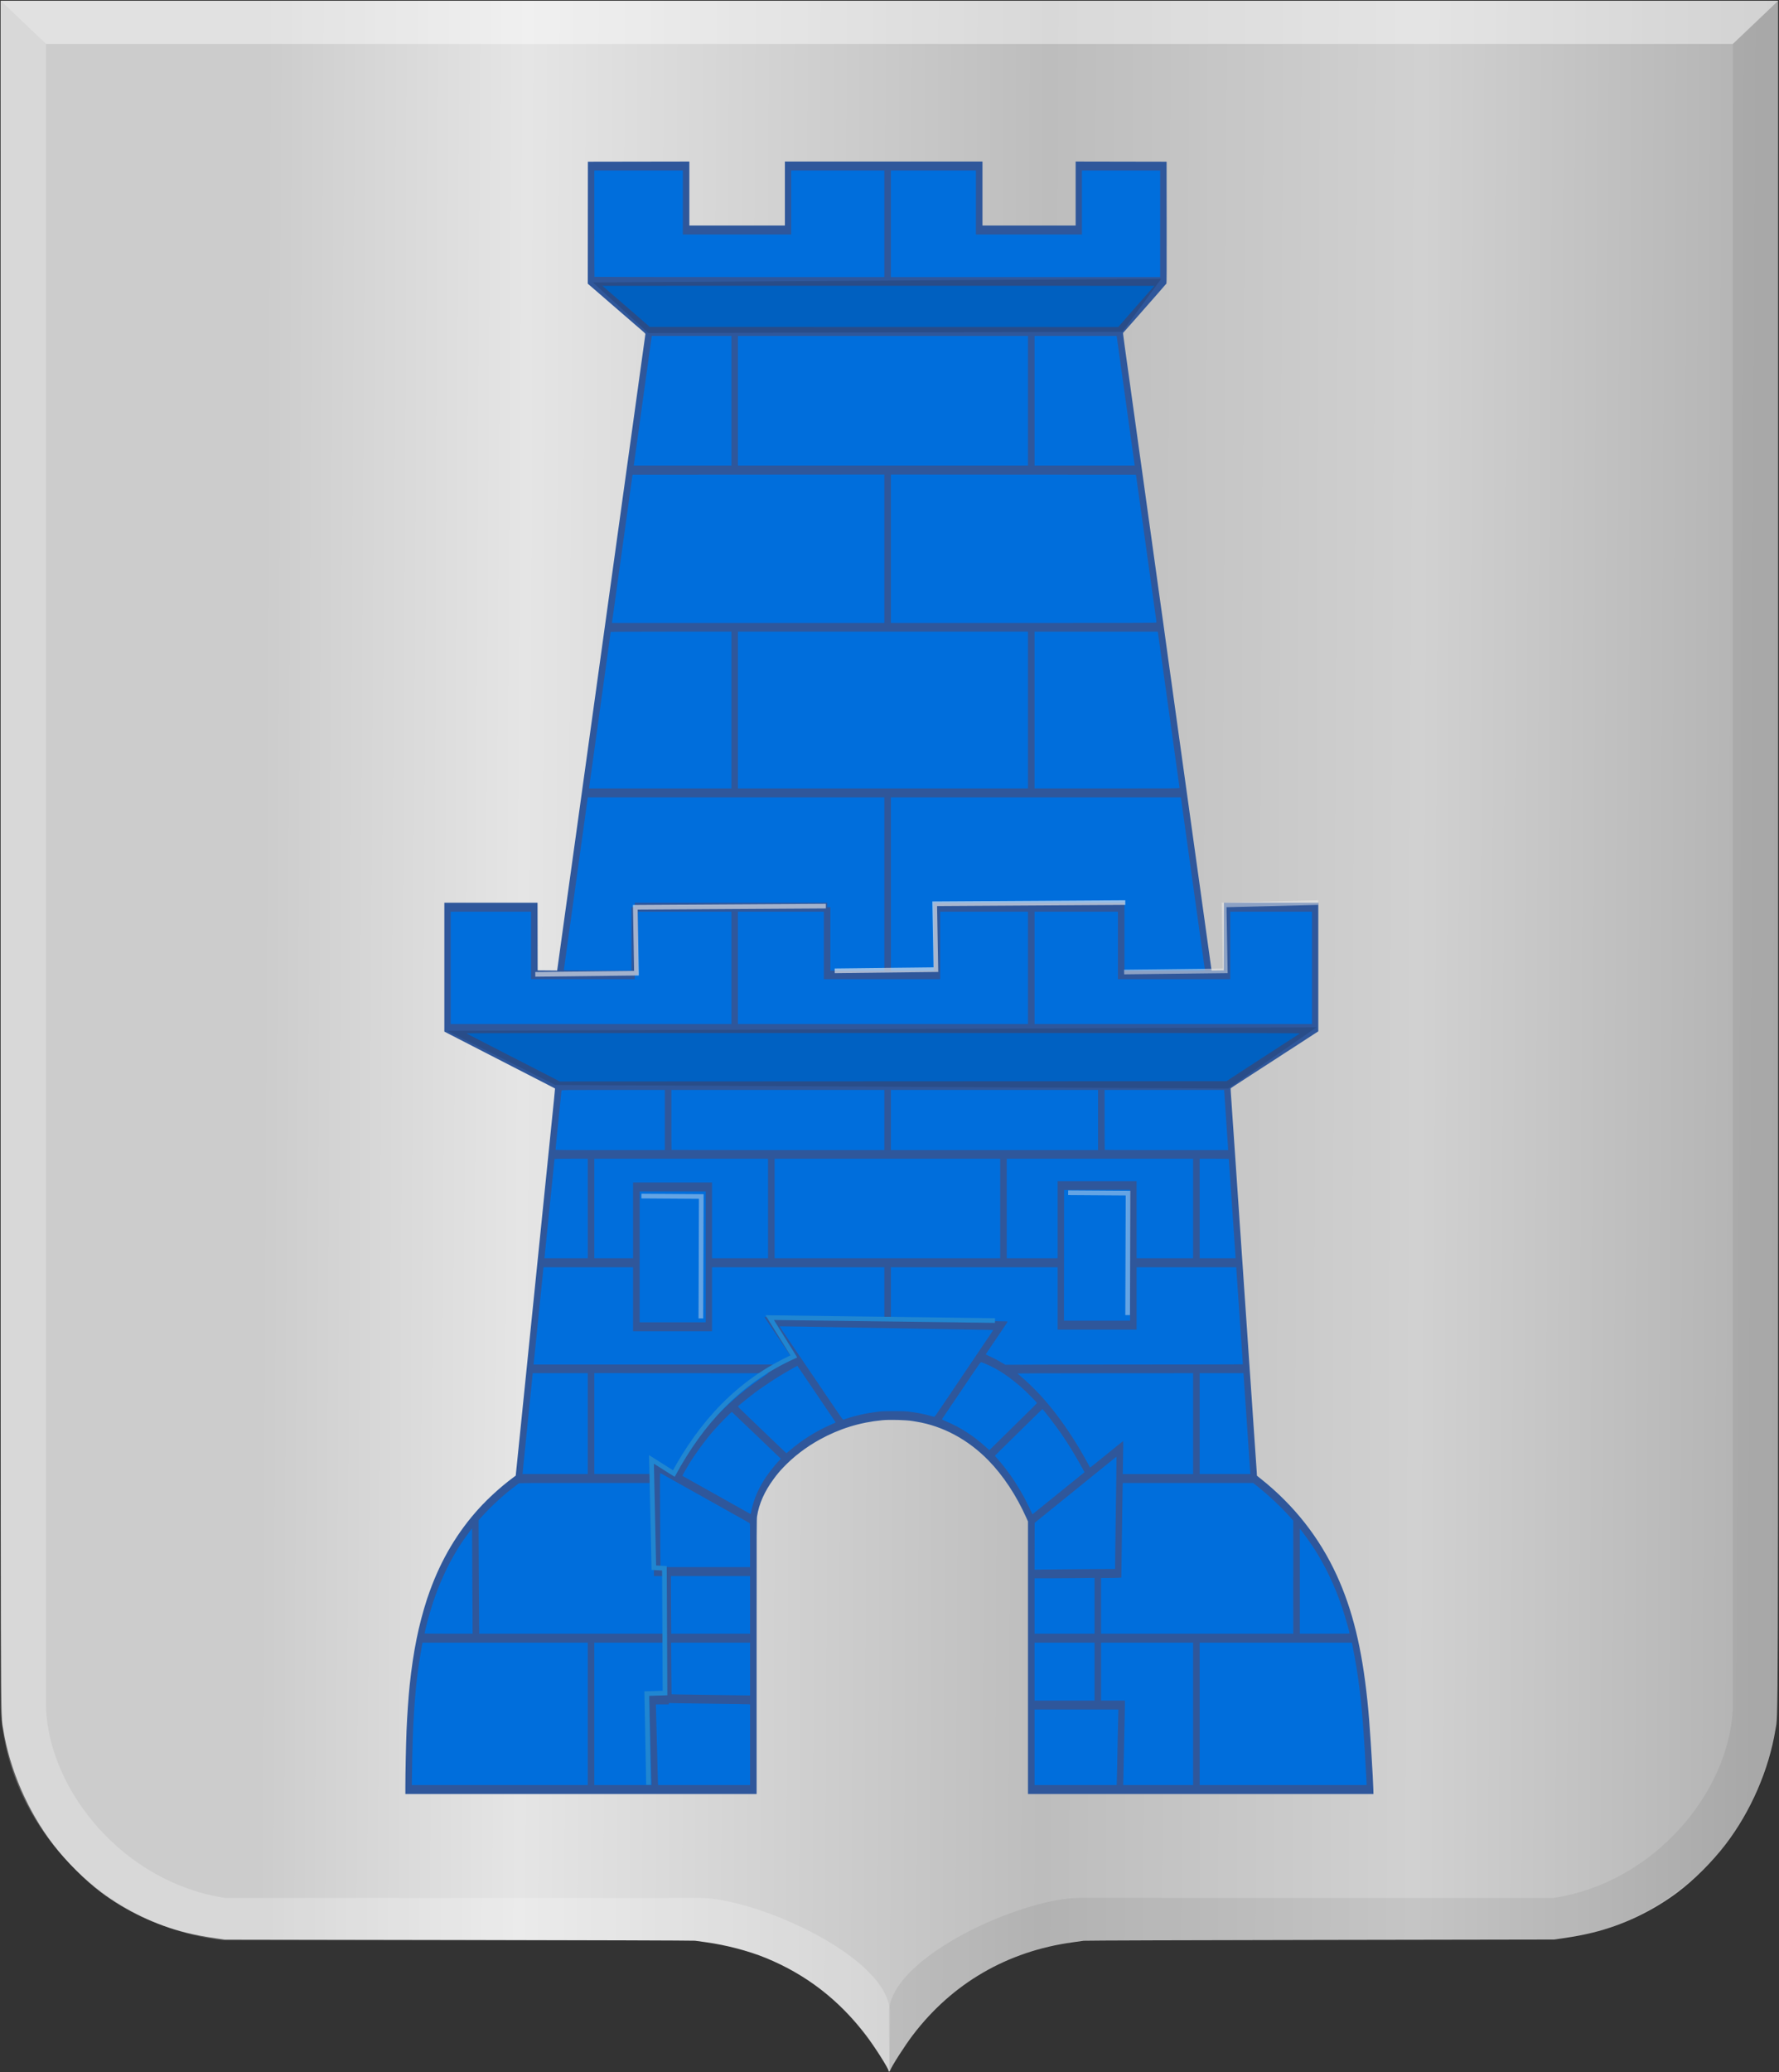
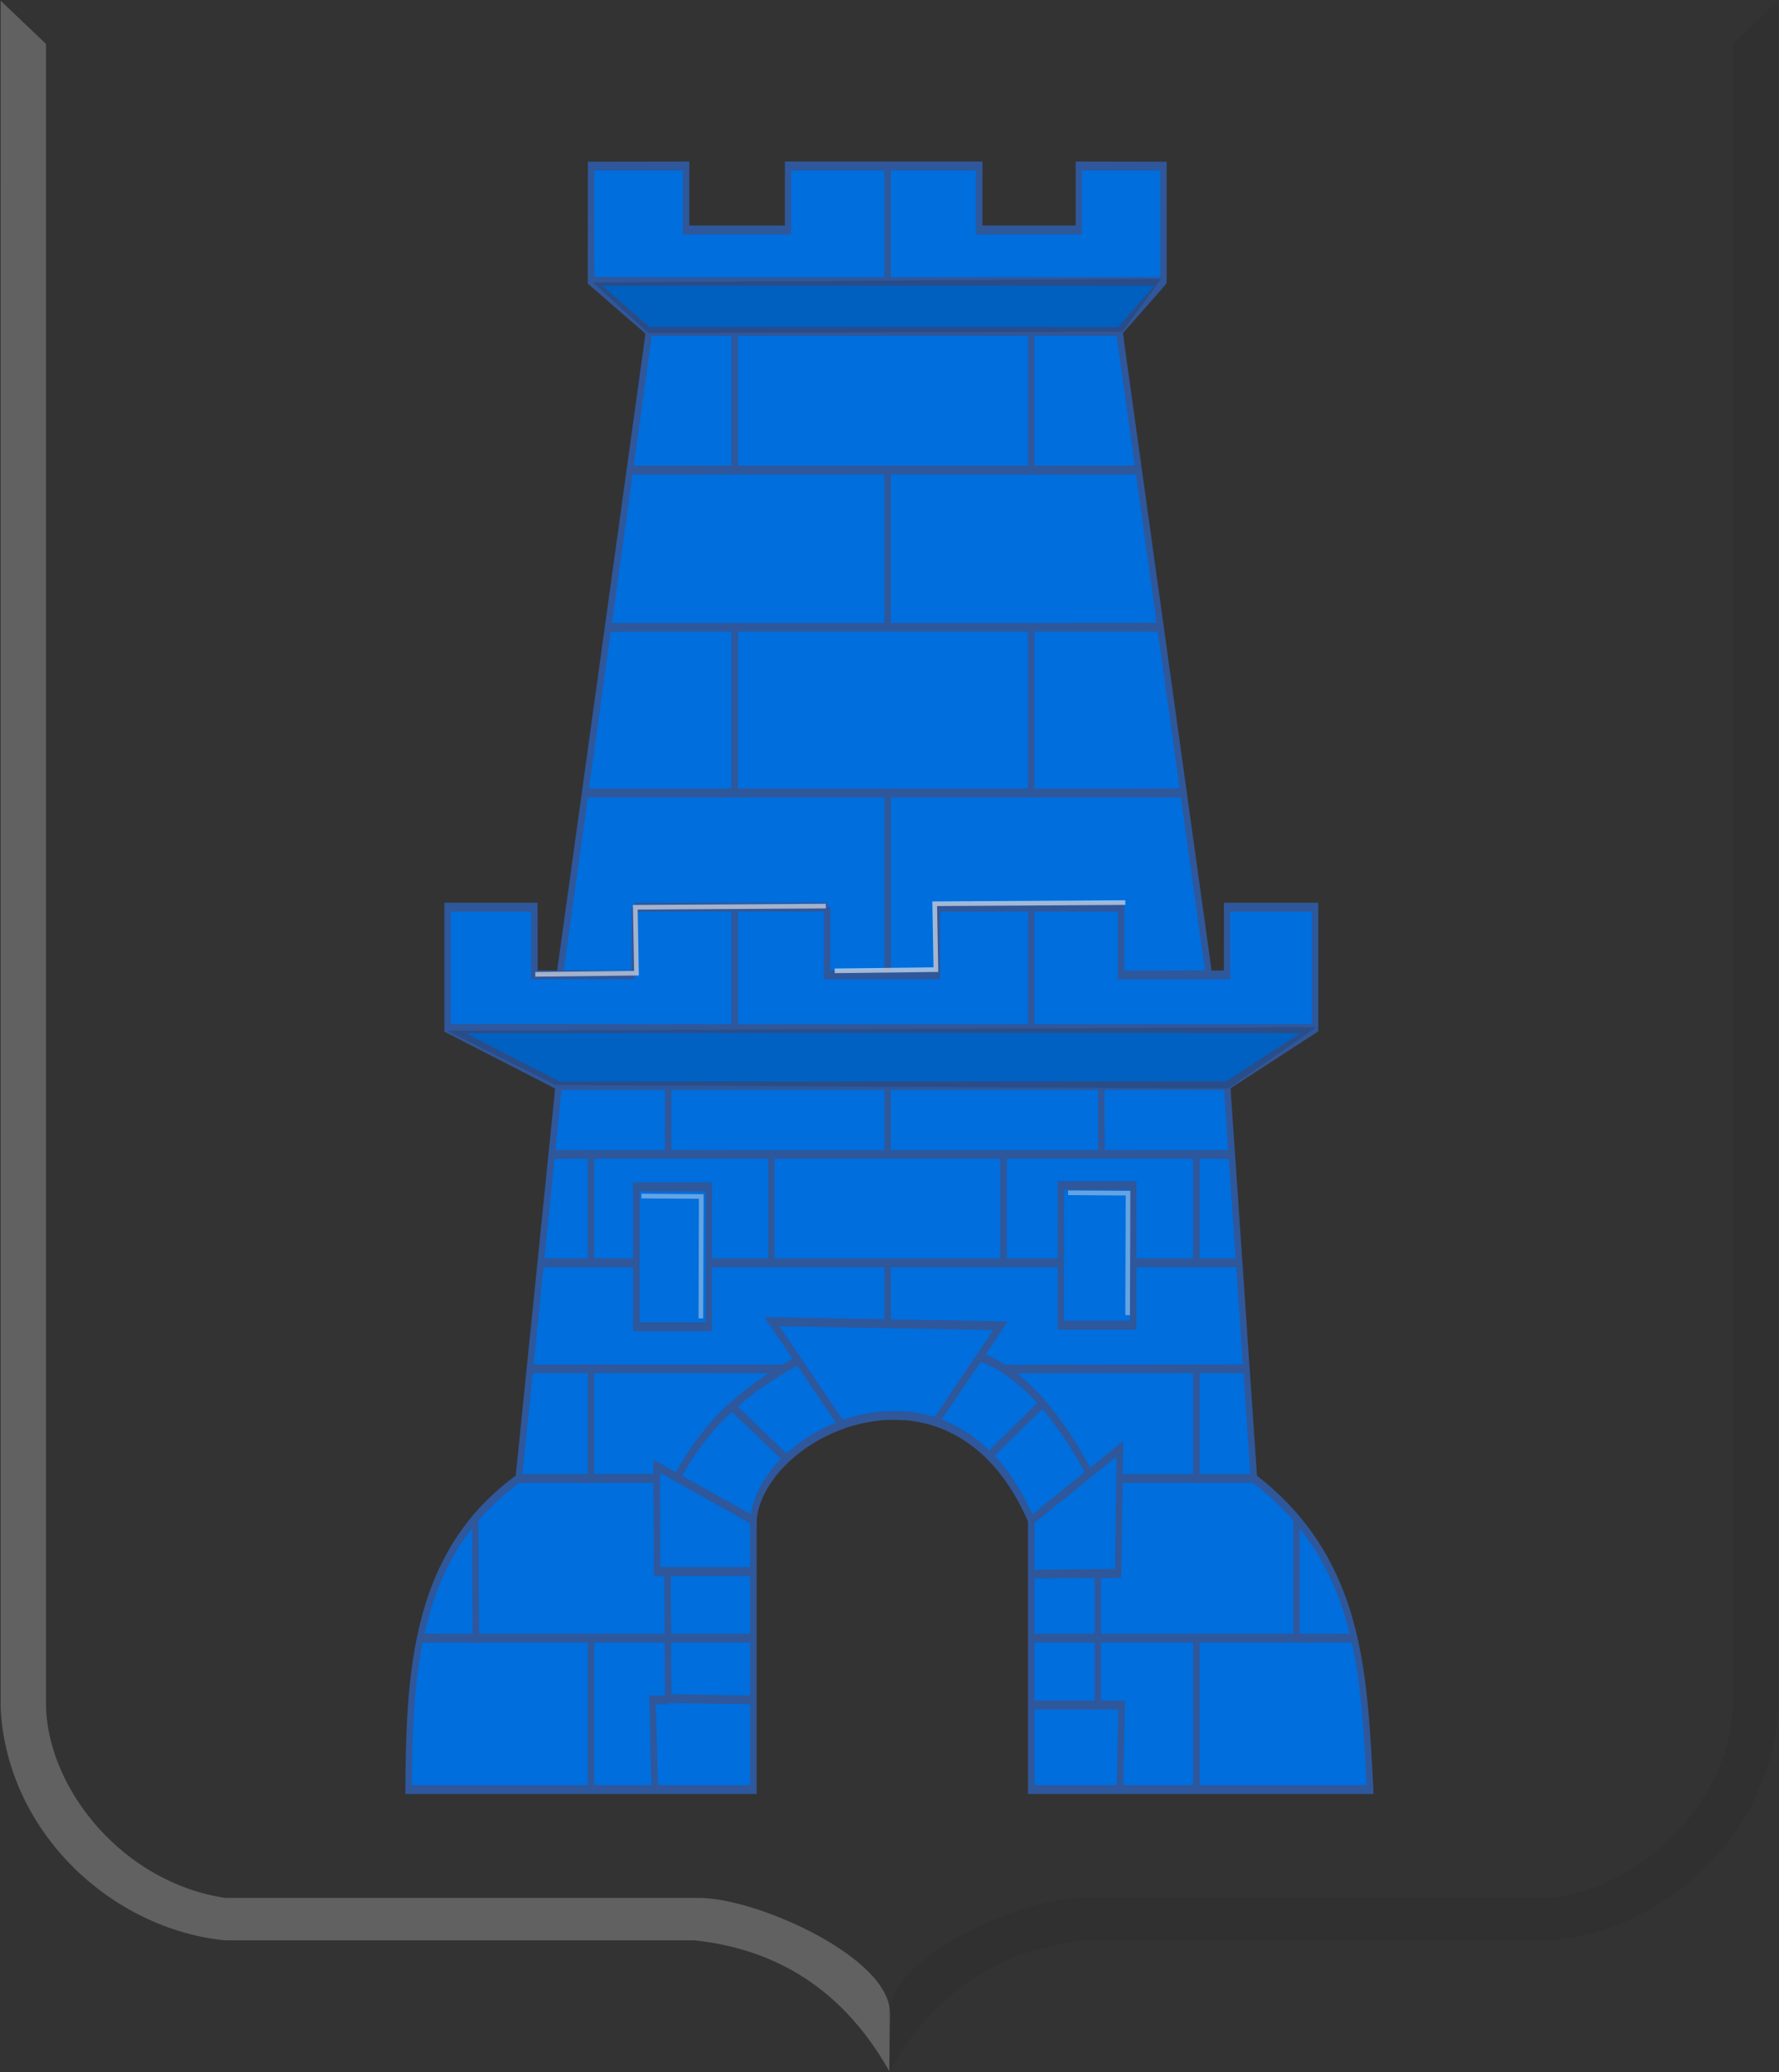
<svg xmlns="http://www.w3.org/2000/svg" xmlns:ns1="http://www.inkscape.org/namespaces/inkscape" xmlns:ns2="http://sodipodi.sourceforge.net/DTD/sodipodi-0.dtd" xmlns:xlink="http://www.w3.org/1999/xlink" width="381.875" height="444.719" id="svg6714" version="1.1" ns1:version="0.48.4 r9939" ns2:docname="Gingelom_wapen.svg">
  <rect width="100%" height="100%" fill="#333333" stroke="none" />
  <defs id="defs6716">
    <linearGradient ns1:collect="always" xlink:href="#linearGradient4070-8-1-2-8-5-5" id="linearGradient5894" gradientUnits="userSpaceOnUse" gradientTransform="matrix(-0.57,0,0,0.571,-4820.709,-893.717)" x1="32.51" y1="639.477" x2="701.95" y2="639.477" />
    <linearGradient id="linearGradient4070-8-1-2-8-5-5">
      <stop style="stop-color:#a3a3a3;stop-opacity:1;" offset="0" id="stop4072-1-4-9-8-8-2" />
      <stop style="stop-color:#b0b0b0;stop-opacity:1;" offset="0.143" id="stop4074-8-0-3-9-6-7" />
      <stop id="stop4076-6-7-8-8-3-6" offset="0.321" style="stop-color:#d1d1d1;stop-opacity:1;" />
      <stop style="stop-color:#bdbdbd;stop-opacity:1;" offset="0.5" id="stop4078-0-9-5-7-9-1" />
      <stop id="stop4080-2-5-1-0-4-4" offset="0.75" style="stop-color:#e5e5e5;stop-opacity:1;" />
      <stop style="stop-color:#cccccc;stop-opacity:1;" offset="0.875" id="stop4082-4-3-5-7-5-23" />
      <stop id="stop4084-9-8-6-9-3-2" offset="1" style="stop-color:#cccccc;stop-opacity:1;" />
    </linearGradient>
    <linearGradient y2="639.477" x2="701.95" y1="643.015" x1="-84.465" gradientTransform="matrix(-0.57,0,0,0.571,486.435,147.283)" gradientUnits="userSpaceOnUse" id="linearGradient6712" xlink:href="#linearGradient4070-8-1-2-8-5-5" ns1:collect="always" />
  </defs>
  <ns2:namedview id="base" pagecolor="#ffffff" bordercolor="#666666" borderopacity="1.0" ns1:pageopacity="0.0" ns1:pageshadow="2" ns1:zoom="0.7" ns1:cx="-43.740598" ns1:cy="5.9310981" ns1:document-units="px" ns1:current-layer="layer1" showgrid="false" fit-margin-top="0" fit-margin-left="0" fit-margin-right="0" fit-margin-bottom="0" ns1:window-width="1600" ns1:window-height="837" ns1:window-x="-8" ns1:window-y="-8" ns1:window-maximized="1" />
  <g ns1:label="Laag 1" ns1:groupmode="layer" id="layer1" transform="translate(-86.219,-290.031)">
-     <path style="fill:url(#linearGradient6712);fill-opacity:1" d="m 276.947,734.414 c 0,-0.489 -2.974,-5.18 -4.832,-7.621 -5.774,-7.587 -12.881,-13.056 -21.587,-16.612 -3.605,-1.472 -8.457,-2.741 -12.743,-3.332 -0.992,-0.137 -2.054,-0.287 -2.362,-0.333 -0.308,-0.047 -23.162,-0.123 -50.786,-0.169 l -50.227,-0.084 -1.803,-0.264 c -2.681,-0.393 -4.447,-0.727 -6.454,-1.22 -6.441,-1.583 -12.88,-4.64 -18.224,-8.65 -3.489,-2.619 -7.42,-6.54 -10.268,-10.244 -5.433,-7.066 -9.362,-16.108 -10.748,-24.731 -0.583,-3.628 -0.549,7.749 -0.552,-187.651 l -0.01,-183.312 190.774,0 190.774,0 0,183.312 c 0,195.399 0.031,184.023 -0.552,187.651 -1.385,8.623 -5.315,17.665 -10.748,24.731 -2.848,3.704 -6.779,7.626 -10.268,10.244 -5.35,4.015 -11.776,7.065 -18.224,8.65 -2.007,0.493 -3.773,0.827 -6.454,1.22 l -1.803,0.264 -50.227,0.084 c -27.625,0.046 -50.478,0.122 -50.786,0.169 -0.308,0.047 -1.371,0.197 -2.362,0.333 -14.051,1.936 -25.836,8.783 -34.33,19.944 -1.68,2.208 -4.516,6.631 -4.869,7.593 -0.098,0.267 -0.336,0.287 -0.336,0.029 z" id="path15028-58-7-2" ns1:connector-curvature="0" />
    <path style="opacity:0.385;fill:#ffffff;fill-opacity:0.59;stroke:#000000;stroke-width:0.124px;stroke-linecap:butt;stroke-linejoin:miter;stroke-opacity:0" d="m 86.361,290.192 9.732,9.267 0,357.11 c 0.701,17.803 16.68,37.485 38.467,40.76 l 101.799,0 c 12.2,0 40.891,12.698 40.891,24.719 l -0.131,12.474 c -11.12,-19.706 -26.815,-26.44 -41.778,-28.089 l -0.01,0 -100.775,0 c -24.247,-2.377 -46.85,-23.07 -48.2,-49.864 z" id="path15042-78-1-1" ns1:connector-curvature="0" ns2:nodetypes="cccccccccccc" />
    <path style="opacity:0.194;fill:#000000;fill-opacity:0.316;stroke:#000000;stroke-width:0.124px;stroke-linecap:butt;stroke-linejoin:miter;stroke-opacity:0" d="m 467.916,290.189 -9.732,9.266 0,357.11 c -0.701,17.803 -16.68,37.485 -38.467,40.76 l -101.8,0 c -12.2,0 -40.891,12.698 -40.891,24.719 l 0.131,12.474 c 11.12,-19.705 26.815,-26.44 41.777,-28.089 l 0.01,0 100.775,0 c 24.247,-2.377 46.85,-23.07 48.2,-49.864 z" id="path15042-7-9-1-6" ns1:connector-curvature="0" ns2:nodetypes="cccccccccccc" />
-     <path style="fill:#ffffff;fill-opacity:0.415;stroke:#000000;stroke-width:0.124px;stroke-linecap:butt;stroke-linejoin:miter;stroke-opacity:0" d="m 467.928,290.192 -9.744,9.267 -362.091,0 -9.732,-9.267 z" id="path15070-7-5-8" ns1:connector-curvature="0" />
    <path style="fill:#006edc;fill-opacity:1;stroke:none" d="m 213.11,325.661 0,24.768 12.433,10.758 -19.147,138.103 -5.471,0 0,-14.511 -18.65,0 0,26.02 23.872,12.259 -8.579,84.313 c -22.194,15.966 -23.525,41.115 -23.639,66.8 l 73.994,0 0,-57.793 c 1.378,-19.184 42.834,-39.322 59.68,0 l 0,57.793 72.755,0 c -1.393,-24.317 -1.683,-48.961 -24.968,-66.8 l -5.762,-84.313 18.899,-12.259 0,-26.02 -18.899,0 0,14.511 -3.909,0 -19.217,-138.103 9.449,-10.758 0,-24.768 -18.153,0 0,13.76 -21.385,0 0,-13.76 -41.03,0 0,13.76 -7.46,0 -14.423,0 0,-13.76 z" id="path5675-7-5" ns1:connector-curvature="0" ns2:nodetypes="cccccccccccccccccccccccccccccccccccc" />
    <path style="fill:#2f579b;fill-opacity:1" d="m 173.235,673.525 c 0,-2.959 0.127,-9.081 0.252,-12.16 0.125,-3.065 0.424,-7.378 0.674,-9.718 0.775,-7.247 1.889,-12.774 3.715,-18.441 0.08,-0.246 0.339,-0.987 0.577,-1.648 2.466,-6.852 5.986,-12.775 10.598,-17.833 2.015,-2.21 4.666,-4.618 7.046,-6.402 l 0.824,-0.618 0.236,-2.288 c 0.273,-2.652 0.703,-6.857 0.847,-8.298 0.055,-0.548 0.166,-1.629 0.245,-2.404 0.081,-0.774 0.226,-2.212 0.324,-3.194 0.098,-0.982 0.201,-1.986 0.227,-2.232 0.027,-0.246 0.172,-1.667 0.323,-3.159 0.151,-1.492 0.39,-3.841 0.53,-5.22 0.14,-1.379 0.322,-3.171 0.404,-3.984 0.083,-0.812 0.193,-1.894 0.246,-2.404 0.053,-0.51 0.2,-1.947 0.326,-3.194 0.126,-1.246 0.363,-3.58 0.527,-5.185 0.164,-1.605 0.401,-3.939 0.527,-5.185 0.126,-1.247 0.273,-2.684 0.326,-3.194 0.053,-0.51 0.164,-1.591 0.246,-2.404 0.083,-0.812 0.264,-2.605 0.404,-3.983 0.14,-1.379 0.357,-3.511 0.481,-4.739 0.124,-1.228 0.269,-2.649 0.322,-3.159 0.053,-0.51 0.163,-1.592 0.245,-2.404 0.227,-2.236 0.577,-5.68 0.908,-8.928 0.164,-1.605 0.403,-3.948 0.531,-5.205 0.128,-1.257 0.224,-2.298 0.213,-2.313 -0.011,-0.015 -0.561,-0.304 -1.222,-0.643 -0.661,-0.339 -2.116,-1.085 -3.233,-1.66 -1.117,-0.574 -2.617,-1.344 -3.334,-1.711 -0.717,-0.367 -4.602,-2.362 -8.635,-4.434 l -7.332,-3.766 0,-13.829 0,-13.829 10.001,0 10.001,0 0.013,7.263 0.013,7.263 2.092,0.018 2.092,0.018 0.024,-0.155 c 0.014,-0.086 0.094,-0.665 0.179,-1.288 0.175,-1.283 0.458,-3.338 0.601,-4.361 0.053,-0.378 0.177,-1.274 0.276,-1.992 0.099,-0.718 0.225,-1.629 0.281,-2.026 0.055,-0.397 0.131,-0.953 0.17,-1.236 0.038,-0.283 0.173,-1.257 0.299,-2.164 0.321,-2.298 0.571,-4.098 0.655,-4.705 0.039,-0.283 0.13,-0.932 0.201,-1.442 0.147,-1.051 0.296,-2.127 0.399,-2.885 0.038,-0.283 0.115,-0.84 0.171,-1.236 0.055,-0.397 0.179,-1.293 0.276,-1.992 0.096,-0.699 0.448,-3.233 0.782,-5.632 0.333,-2.399 0.685,-4.933 0.782,-5.632 0.096,-0.699 0.221,-1.595 0.276,-1.992 0.055,-0.397 0.132,-0.953 0.171,-1.236 0.038,-0.283 0.115,-0.84 0.171,-1.236 0.055,-0.397 0.179,-1.293 0.276,-1.992 0.096,-0.699 0.324,-2.337 0.506,-3.64 0.182,-1.303 0.398,-2.864 0.48,-3.468 0.083,-0.605 0.241,-1.748 0.351,-2.541 0.326,-2.335 0.631,-4.533 0.772,-5.563 0.073,-0.529 0.197,-1.425 0.277,-1.992 0.08,-0.566 0.167,-1.2 0.195,-1.408 0.028,-0.208 0.244,-1.769 0.481,-3.468 0.237,-1.7 0.463,-3.322 0.501,-3.606 0.038,-0.283 0.115,-0.84 0.17,-1.236 0.055,-0.397 0.182,-1.308 0.281,-2.026 0.099,-0.718 0.223,-1.614 0.276,-1.992 0.053,-0.378 0.174,-1.258 0.27,-1.957 0.096,-0.699 0.231,-1.672 0.3,-2.163 0.069,-0.491 0.148,-1.063 0.176,-1.271 0.028,-0.208 0.199,-1.444 0.382,-2.747 0.357,-2.553 0.491,-3.519 0.601,-4.327 0.111,-0.813 0.259,-1.881 0.395,-2.85 0.069,-0.491 0.185,-1.325 0.257,-1.854 0.073,-0.529 0.186,-1.348 0.251,-1.82 0.139,-0.997 0.498,-3.578 0.602,-4.327 0.182,-1.307 0.487,-3.517 0.65,-4.705 0.098,-0.718 0.2,-1.444 0.226,-1.614 0.025,-0.17 0.105,-0.742 0.175,-1.271 0.071,-0.529 0.15,-1.101 0.176,-1.271 0.026,-0.17 0.105,-0.742 0.176,-1.271 0.071,-0.529 0.15,-1.101 0.175,-1.27 0.025,-0.17 0.127,-0.896 0.226,-1.614 0.099,-0.718 0.27,-1.954 0.38,-2.747 0.111,-0.793 0.233,-1.674 0.273,-1.957 0.039,-0.283 0.13,-0.932 0.201,-1.442 0.072,-0.51 0.208,-1.499 0.304,-2.198 0.096,-0.699 0.218,-1.58 0.27,-1.957 0.052,-0.378 0.176,-1.274 0.276,-1.992 0.099,-0.718 0.226,-1.629 0.281,-2.026 0.055,-0.397 0.132,-0.953 0.17,-1.236 0.038,-0.283 0.173,-1.257 0.299,-2.163 0.589,-4.221 0.661,-4.74 0.93,-6.696 0.112,-0.812 0.214,-1.554 0.227,-1.648 0.026,-0.187 0.137,-0.083 -2.51,-2.357 -0.971,-0.835 -1.436,-1.237 -4.261,-3.687 -1.903,-1.651 -2.474,-2.144 -4.248,-3.676 l -1.341,-1.157 0.013,-13.088 0.013,-13.088 10.891,-0.018 10.891,-0.018 0,6.868 0,6.868 10.252,0 10.252,0 0,-6.868 0,-6.868 21.205,0 21.205,0 0,6.868 0,6.868 10.001,0 10.001,0 0,-6.868 0,-6.868 9.763,0.018 9.763,0.018 0.013,13.019 c 0.011,10.348 0,13.04 -0.05,13.125 -0.034,0.058 -0.931,1.093 -1.993,2.3 -1.062,1.206 -2.618,2.976 -3.459,3.932 -0.841,0.956 -2.054,2.33 -2.695,3.054 l -1.165,1.315 0.02,0.309 c 0.011,0.17 0.17,1.375 0.354,2.679 0.373,2.652 0.501,3.574 0.603,4.327 0.038,0.283 0.14,1.01 0.226,1.614 0.087,0.605 0.188,1.331 0.226,1.614 0.09,0.672 0.237,1.731 0.398,2.884 0.072,0.51 0.162,1.159 0.201,1.442 0.039,0.283 0.138,0.994 0.221,1.58 0.083,0.586 0.209,1.497 0.282,2.026 0.073,0.529 0.197,1.425 0.277,1.992 0.284,2.022 0.396,2.829 0.524,3.777 0.072,0.529 0.151,1.101 0.177,1.27 0.026,0.17 0.137,0.958 0.247,1.751 0.294,2.12 0.634,4.565 0.836,6.009 0.29,2.075 0.461,3.308 1.001,7.212 0.096,0.699 0.197,1.41 0.224,1.58 0.027,0.17 0.115,0.804 0.197,1.408 0.082,0.604 0.25,1.825 0.374,2.713 0.45,3.217 0.89,6.379 1.056,7.589 0.093,0.68 0.24,1.731 0.326,2.335 0.086,0.605 0.179,1.269 0.206,1.477 0.08,0.597 0.483,3.48 0.572,4.087 0.044,0.302 0.092,0.642 0.107,0.755 0.015,0.113 0.116,0.855 0.225,1.648 0.109,0.793 0.241,1.752 0.293,2.129 0.052,0.378 0.198,1.429 0.325,2.335 0.127,0.906 0.298,2.143 0.379,2.747 0.082,0.604 0.17,1.238 0.197,1.408 0.026,0.17 0.129,0.896 0.228,1.614 0.099,0.718 0.246,1.768 0.325,2.335 0.08,0.567 0.213,1.525 0.295,2.129 0.083,0.604 0.22,1.593 0.306,2.198 0.085,0.604 0.187,1.331 0.225,1.614 0.038,0.283 0.115,0.84 0.17,1.236 0.055,0.397 0.179,1.293 0.276,1.992 0.096,0.699 0.245,1.765 0.331,2.369 0.086,0.605 0.187,1.331 0.225,1.614 0.059,0.443 0.365,2.639 0.85,6.112 0.071,0.51 0.162,1.159 0.201,1.442 0.039,0.283 0.138,0.994 0.221,1.58 0.083,0.585 0.209,1.497 0.282,2.026 0.073,0.529 0.199,1.441 0.281,2.026 0.082,0.585 0.181,1.296 0.219,1.58 0.039,0.283 0.138,0.994 0.22,1.58 0.083,0.585 0.209,1.497 0.282,2.026 0.073,0.529 0.197,1.425 0.277,1.992 0.284,2.022 0.396,2.829 0.525,3.777 0.072,0.529 0.152,1.101 0.177,1.27 0.026,0.17 0.139,0.974 0.252,1.786 0.112,0.812 0.305,2.203 0.429,3.091 0.123,0.887 0.303,2.186 0.4,2.884 0.096,0.699 0.197,1.41 0.222,1.58 0.026,0.17 0.105,0.742 0.177,1.271 0.072,0.529 0.195,1.425 0.275,1.992 0.08,0.567 0.225,1.617 0.324,2.335 0.099,0.718 0.201,1.444 0.227,1.614 0.026,0.17 0.105,0.742 0.177,1.271 0.122,0.899 0.363,2.629 0.481,3.452 l 0.052,0.362 1.312,-0.018 1.312,-0.018 0.013,-7.263 0.013,-7.263 10.126,0 10.126,0 0,13.804 0,13.804 -0.163,0.097 c -0.089,0.054 -0.467,0.297 -0.84,0.541 -0.372,0.244 -1.072,0.7 -1.554,1.012 -1.228,0.794 -2.654,1.721 -3.503,2.276 -0.397,0.259 -0.727,0.471 -0.734,0.471 -0.01,0 -0.393,0.25 -0.858,0.556 -0.465,0.306 -0.98,0.642 -1.146,0.747 -0.165,0.105 -1.383,0.894 -2.707,1.753 -1.323,0.859 -2.564,1.663 -2.757,1.786 -0.193,0.123 -0.622,0.401 -0.953,0.617 -0.758,0.496 -1.244,0.812 -2.532,1.645 -0.565,0.365 -1.042,0.686 -1.06,0.712 -0.018,0.026 0,0.48 0.035,1.009 0.037,0.529 0.091,1.302 0.12,1.717 0.029,0.416 0.087,1.266 0.127,1.889 0.041,0.624 0.097,1.458 0.125,1.855 0.029,0.397 0.073,1.046 0.101,1.442 0.028,0.397 0.073,1.046 0.101,1.442 0.028,0.397 0.107,1.556 0.175,2.575 0.121,1.791 0.168,2.48 0.276,4.018 0.028,0.397 0.107,1.556 0.175,2.576 0.069,1.02 0.147,2.179 0.175,2.575 0.028,0.397 0.095,1.386 0.15,2.198 0.054,0.812 0.122,1.801 0.151,2.198 0.028,0.397 0.084,1.231 0.125,1.855 0.041,0.623 0.097,1.458 0.125,1.854 0.028,0.397 0.074,1.046 0.101,1.442 0.028,0.397 0.073,1.046 0.101,1.442 0.028,0.397 0.084,1.231 0.125,1.854 0.041,0.624 0.097,1.458 0.125,1.854 0.028,0.397 0.074,1.046 0.101,1.442 0.027,0.396 0.073,1.046 0.101,1.442 0.028,0.397 0.085,1.231 0.125,1.855 0.041,0.623 0.097,1.458 0.125,1.854 0.103,1.454 0.316,4.557 0.474,6.902 0.069,1.02 0.171,2.519 0.227,3.331 0.056,0.812 0.158,2.311 0.227,3.331 0.069,1.02 0.147,2.179 0.175,2.576 0.123,1.746 0.159,2.268 0.276,4.018 0.069,1.02 0.147,2.179 0.175,2.575 0.028,0.397 0.073,1.046 0.101,1.442 0.028,0.397 0.107,1.556 0.175,2.575 0.069,1.02 0.146,2.163 0.173,2.541 0.123,1.763 0.271,3.924 0.43,6.284 0.095,1.416 0.196,2.885 0.223,3.262 0.028,0.378 0.065,0.961 0.084,1.296 l 0.033,0.609 0.205,0.166 c 0.113,0.091 0.386,0.309 0.606,0.484 7.113,5.648 12.611,12.627 16.314,20.709 3.409,7.441 5.43,15.712 6.591,26.975 0.277,2.692 0.467,5.045 0.704,8.757 0.07,1.095 0.15,2.393 0.179,2.885 0.029,0.491 0.074,1.279 0.101,1.751 0.028,0.472 0.096,1.647 0.153,2.61 0.057,0.963 0.116,2.254 0.132,2.867 l 0.029,1.116 -37.079,0 -37.079,0 0,-29.25 0,-29.25 -0.333,-0.746 c -2.162,-4.839 -4.99,-9.116 -8.189,-12.385 -4.352,-4.447 -9.758,-7.35 -15.415,-8.276 -0.358,-0.059 -0.742,-0.122 -0.852,-0.141 -1.355,-0.233 -4.881,-0.327 -6.492,-0.174 -4.796,0.457 -9.175,1.809 -13.41,4.141 -2.975,1.638 -5.67,3.705 -7.889,6.05 -0.781,0.825 -1.265,1.406 -2.004,2.405 -1.963,2.654 -3.175,5.376 -3.567,8.013 -0.099,0.667 -0.1,0.953 -0.1,30.144 l 0,29.47 -37.698,0 -37.699,0 0,-1.507 z m 39.152,-15.697 0,-15.281 -17.738,0 -17.738,0 -0.114,0.635 c -0.943,5.276 -1.368,8.886 -1.73,14.715 -0.226,3.633 -0.324,6.683 -0.409,12.757 l -0.034,2.455 18.882,0 18.882,0 0,-15.281 z m 13.665,14.543 c -0.018,-0.406 -0.054,-1.619 -0.081,-2.696 -0.027,-1.077 -0.083,-3.333 -0.124,-5.014 -0.074,-2.971 -0.125,-4.968 -0.226,-8.722 -0.027,-1.001 -0.049,-1.874 -0.049,-1.94 0,-0.112 0.113,-0.12 1.679,-0.12 l 1.679,0 0,-3.285 c 0,-1.807 -0.015,-4.357 -0.032,-5.666 l -0.034,-2.381 -7.537,0 -7.537,0 0,15.281 0,15.281 6.146,0 6.146,0 -0.032,-0.738 z m 21.176,-7.91 0,-8.648 -0.313,-0.037 c -0.172,-0.021 -3.133,-0.07 -6.58,-0.11 -3.446,-0.04 -7.231,-0.092 -8.409,-0.116 l -2.143,-0.045 0,0.148 0,0.148 -1.379,0 -1.379,0 0,0.361 c 0,0.198 0.023,1.18 0.049,2.181 0.027,1.001 0.072,2.716 0.101,3.812 0.027,1.095 0.074,2.811 0.1,3.812 0.026,1.001 0.072,2.794 0.099,3.983 0.028,1.19 0.065,2.388 0.081,2.661 l 0.029,0.498 9.872,0 9.871,0 0,-8.648 z m 78.724,7.807 c 0.016,-0.463 0.041,-1.506 0.056,-2.318 0.016,-0.812 0.049,-2.512 0.076,-3.777 0.026,-1.265 0.071,-3.46 0.098,-4.876 0.028,-1.417 0.064,-2.985 0.082,-3.486 l 0.032,-0.91 -9.004,0 -9.004,0 0,8.104 0,8.104 8.818,0 8.818,0 0.029,-0.841 z m 16.374,-14.44 0,-15.281 -9.876,0 -9.876,0 0,6.216 0,6.216 2.557,0 2.557,0 0,0.863 c 0,0.475 -0.022,1.765 -0.048,2.867 -0.026,1.102 -0.072,3.179 -0.101,4.614 -0.078,3.835 -0.146,7.039 -0.18,8.499 l -0.03,1.288 7.499,0 7.499,0 0,-15.281 z m 37.247,15.058 c 0,-0.123 -0.034,-0.795 -0.076,-1.494 -0.041,-0.699 -0.109,-1.889 -0.15,-2.644 -0.258,-4.74 -0.555,-8.996 -0.824,-11.813 -0.215,-2.25 -0.266,-2.731 -0.433,-4.12 -0.426,-3.545 -0.897,-6.449 -1.58,-9.736 l -0.111,-0.532 -16.335,0 -16.335,0 0,15.281 0,15.281 17.922,0 17.922,0 0,-0.223 z m -58.402,-24.124 0,-6.216 -6.442,0 -6.442,0 0,6.216 0,6.216 6.442,0 6.442,0 0,-6.216 z m -73.943,-0.549 0,-5.666 -8.477,0 -8.477,0 0.036,5.512 c 0.02,3.031 0.046,5.527 0.059,5.546 0.028,0.041 0.811,0.056 9.239,0.167 3.598,0.048 6.785,0.091 7.081,0.097 l 0.539,0.01 0,-5.666 z m -59.587,-13.822 c -0.017,-3.428 -0.045,-8.52 -0.063,-11.315 l -0.032,-5.082 -0.903,1.236 c -1.201,1.644 -1.576,2.201 -2.406,3.572 -2.034,3.358 -3.797,7.245 -5.12,11.285 -0.295,0.902 -1.019,3.347 -1.122,3.79 -0.023,0.094 -0.177,0.725 -0.344,1.401 -0.168,0.676 -0.305,1.256 -0.305,1.288 0,0.033 2.323,0.058 5.163,0.058 l 5.163,0 -0.03,-6.233 z m 41.239,4.121 c 0,-1.162 -0.015,-3.943 -0.034,-6.181 l -0.033,-4.069 -1.114,0 -1.113,0 -0.032,-7.538 c -0.018,-4.146 -0.045,-8.643 -0.062,-9.993 l -0.032,-2.455 -14.395,0 c -12.072,0 -14.411,0.015 -14.494,0.094 -0.054,0.052 -0.404,0.319 -0.776,0.595 -2.295,1.701 -5.032,4.201 -7.058,6.446 l -0.788,0.873 0,1.061 c 0,3.205 0.081,19.05 0.106,20.995 l 0.03,2.284 19.896,0 19.896,0 0,-2.112 z m 18.348,-4.069 0,-6.181 -8.497,0 -8.497,0 0,2.255 c 0,1.24 0.015,4.022 0.033,6.181 l 0.033,3.926 8.464,0 8.464,0 0,-6.181 z m 73.943,0.195 0,-5.986 -3.196,0.045 c -1.758,0.025 -4.657,0.045 -6.442,0.045 l -3.246,0 0,5.941 0,5.941 6.442,0 6.442,0 0,-5.986 z m 42.658,-6.153 -0.01,-12.139 -0.56,-0.625 c -2.132,-2.377 -4.604,-4.702 -7.208,-6.781 l -0.832,-0.664 -13.99,0 -13.99,0 -0.029,0.498 c -0.015,0.274 -0.052,2.414 -0.081,4.756 -0.065,5.271 -0.135,10.347 -0.18,13.022 l -0.034,2.033 -0.707,0.045 c -0.389,0.025 -1.367,0.045 -2.174,0.045 l -1.466,0 0,5.975 0,5.975 20.629,0 20.629,0 -0.01,-12.139 z m 12.085,12.075 c 0,-0.266 -0.89,-3.393 -1.478,-5.188 -1.601,-4.897 -3.904,-9.699 -6.537,-13.634 -0.713,-1.065 -1.91,-2.733 -2.325,-3.241 l -0.338,-0.413 0,11.271 0,11.271 5.339,0 c 3.308,0 5.339,-0.025 5.339,-0.064 z m -57.387,-13.783 7.056,-0.042 0,-0.936 c 0,-0.515 0.024,-2.466 0.05,-4.336 0.201,-13.79 0.26,-18.359 0.242,-18.597 l -0.017,-0.225 -0.627,0.507 c -0.345,0.279 -1.134,0.918 -1.754,1.42 -1.065,0.862 -1.682,1.361 -4.01,3.243 -1.262,1.02 -2.995,2.422 -3.885,3.145 -0.386,0.313 -1.322,1.07 -2.08,1.682 -1.136,0.917 -4.054,3.279 -4.963,4.017 l -0.226,0.183 -0.013,5.03 -0.013,5.03 1.592,-0.039 c 0.875,-0.021 4.767,-0.058 8.648,-0.081 z m -71.299,-5.135 c 0,-3.694 -0.014,-4.705 -0.063,-4.732 -0.034,-0.019 -0.954,-0.535 -2.043,-1.147 -1.089,-0.612 -2.454,-1.375 -3.033,-1.697 -1.29,-0.717 -6.785,-3.797 -7.269,-4.073 -0.193,-0.11 -1.547,-0.868 -3.008,-1.684 -3.146,-1.756 -3.458,-1.932 -3.674,-2.062 -0.09,-0.055 -0.189,-0.1 -0.219,-0.1 -0.054,0 -0.041,5.199 0.039,16.02 l 0.031,4.172 9.619,0 9.619,0 0,-4.697 z m 61.586,-7.424 c 0.414,-0.333 1.045,-0.842 1.404,-1.132 0.359,-0.29 1.284,-1.038 2.055,-1.661 1.829,-1.477 4.228,-3.419 5.628,-4.554 l 1.116,-0.905 -0.378,-0.702 c -1.346,-2.502 -3.234,-5.587 -4.734,-7.735 -1.163,-1.665 -3.609,-4.851 -3.89,-5.067 -0.068,-0.052 -0.478,0.341 -4.184,4.006 -0.676,0.668 -1.702,1.677 -2.281,2.242 -1.682,1.642 -3.654,3.595 -3.721,3.684 -0.048,0.065 0.024,0.173 0.327,0.502 1.093,1.184 2.689,3.259 3.77,4.901 0.6,0.911 1.685,2.739 2.202,3.709 0.345,0.648 1.422,2.839 1.599,3.252 0.107,0.25 0.119,0.259 0.225,0.165 0.062,-0.055 0.45,-0.371 0.863,-0.704 z m -61.386,0.394 c 0.411,-2.169 1.21,-4.273 2.406,-6.329 0.944,-1.623 2.506,-3.664 3.87,-5.055 l 0.134,-0.137 -5.227,-5.01 c -2.875,-2.756 -5.25,-5.021 -5.277,-5.033 -0.12,-0.055 -2.71,2.579 -4.024,4.092 -1.779,2.048 -3.811,4.82 -5.195,7.085 -0.608,0.996 -1.439,2.475 -1.411,2.513 0.014,0.018 0.439,0.266 0.946,0.549 0.507,0.284 1.339,0.749 1.849,1.035 0.51,0.286 1.221,0.683 1.579,0.882 0.595,0.332 4.309,2.411 5.264,2.947 0.714,0.401 1.171,0.659 3.058,1.725 1.02,0.576 1.88,1.051 1.911,1.055 0.031,0.008 0.084,-0.139 0.118,-0.319 z m -35.04,-19.076 0,-10.817 -5.906,0 -5.906,0 -0.185,1.803 c -0.102,0.992 -0.242,2.375 -0.312,3.074 -0.07,0.699 -0.193,1.904 -0.273,2.679 -0.081,0.774 -0.226,2.212 -0.325,3.194 -0.098,0.982 -0.2,1.987 -0.227,2.232 -0.026,0.246 -0.161,1.559 -0.299,2.919 -0.138,1.36 -0.319,3.14 -0.402,3.957 -0.084,0.816 -0.152,1.55 -0.152,1.631 l 0,0.147 6.993,0 6.993,0 0,-10.817 z m 14.087,9.278 0,-1.539 0.414,0.225 c 0.535,0.291 1.992,1.104 3.315,1.85 0.576,0.325 1.073,0.59 1.105,0.59 0.032,0 0.147,-0.162 0.256,-0.36 3.082,-5.629 6.883,-10.458 11.529,-14.649 2.261,-2.04 4.249,-3.586 7.269,-5.654 l 0.802,-0.549 -18.686,-0.01 -18.686,-0.01 0,10.817 0,10.817 6.341,0 6.341,0 0,-1.539 z m 115.852,-9.278 0,-10.817 -18.887,0.01 c -12.359,0 -18.861,0.027 -18.812,0.072 0.041,0.038 0.483,0.416 0.982,0.843 4.543,3.885 8.927,9.416 12.911,16.286 0.504,0.87 1.578,2.814 1.646,2.981 0.033,0.079 0.134,0.022 0.51,-0.28 0.258,-0.208 1.609,-1.3 3.001,-2.426 3.312,-2.679 3.61,-2.918 3.642,-2.918 0.025,0 0.011,1.276 -0.063,5.409 l -0.03,1.665 7.549,0 7.549,0 0,-10.817 z m 12.263,10.422 c -0.018,-0.217 -0.11,-1.554 -0.205,-2.97 -0.095,-1.417 -0.22,-3.24 -0.276,-4.052 -0.056,-0.812 -0.136,-1.987 -0.178,-2.61 -0.067,-0.998 -0.141,-2.085 -0.325,-4.739 -0.027,-0.397 -0.073,-1.046 -0.101,-1.442 -0.028,-0.397 -0.085,-1.231 -0.125,-1.854 -0.041,-0.623 -0.097,-1.458 -0.126,-1.855 -0.028,-0.397 -0.066,-0.945 -0.083,-1.219 l -0.032,-0.498 -4.705,0 -4.705,0 0,10.817 0,10.817 5.446,0 5.446,0 -0.032,-0.395 z m -98.894,-4.61 c 2.624,-2.246 5.475,-4.059 8.56,-5.443 0.685,-0.307 1.276,-0.571 1.313,-0.585 0.042,-0.017 -0.062,-0.212 -0.281,-0.523 -0.192,-0.274 -0.965,-1.409 -1.717,-2.523 -0.753,-1.114 -1.496,-2.212 -1.651,-2.438 -0.156,-0.227 -1.171,-1.726 -2.256,-3.331 -1.085,-1.605 -2.045,-3.022 -2.133,-3.147 l -0.16,-0.228 -0.798,0.444 c -2.409,1.342 -4.048,2.355 -6.187,3.821 -0.758,0.52 -1.458,1.006 -1.554,1.08 -0.096,0.074 -0.379,0.284 -0.626,0.467 -0.984,0.725 -3.556,2.801 -3.605,2.91 -0.011,0.026 0.581,0.623 1.316,1.329 0.735,0.705 3.074,2.952 5.197,4.993 2.123,2.041 3.881,3.712 3.905,3.713 0.026,0 0.33,-0.241 0.677,-0.538 z m 46.952,-4.097 c 2.068,-2.034 4.307,-4.236 4.976,-4.894 0.669,-0.657 1.204,-1.222 1.189,-1.255 -0.054,-0.118 -1.573,-1.688 -2.356,-2.434 -1.488,-1.417 -3.19,-2.793 -4.711,-3.81 -1.323,-0.884 -2.715,-1.629 -4.107,-2.2 -0.366,-0.15 -0.731,-0.281 -0.811,-0.292 -0.132,-0.017 -0.288,0.194 -1.72,2.316 -0.866,1.284 -1.816,2.691 -2.11,3.125 -0.294,0.434 -1.129,1.671 -1.855,2.747 -0.726,1.077 -1.562,2.313 -1.857,2.747 -0.915,1.347 -0.907,1.333 -0.81,1.386 0.047,0.026 0.458,0.206 0.913,0.4 3.168,1.354 5.964,3.183 8.648,5.657 l 0.551,0.508 0.15,-0.153 c 0.083,-0.085 1.843,-1.817 3.91,-3.851 z m -34.866,-2.741 c 0.817,-0.27 1.412,-0.443 2.256,-0.657 1.719,-0.435 2.58,-0.592 4.988,-0.907 0.905,-0.118 5.13,-0.118 6.091,0 2.038,0.251 3.399,0.515 4.909,0.952 0.347,0.1 0.676,0.185 0.731,0.188 0.094,0.01 0.257,-0.221 1.801,-2.505 0.167,-0.247 0.554,-0.819 0.86,-1.27 0.306,-0.451 1.556,-2.304 2.777,-4.117 1.222,-1.813 2.461,-3.65 2.753,-4.083 0.292,-0.433 0.657,-0.973 0.811,-1.202 0.626,-0.929 2.354,-3.488 2.856,-4.227 0.294,-0.434 0.597,-0.89 0.672,-1.013 l 0.136,-0.223 -0.443,-7e-4 c -0.244,-7e-4 -2.022,-0.031 -3.952,-0.069 -1.93,-0.037 -6.239,-0.114 -9.575,-0.171 -3.336,-0.058 -7.713,-0.134 -9.725,-0.171 -9.731,-0.179 -12.105,-0.221 -16.944,-0.304 -2.868,-0.049 -5.221,-0.081 -5.231,-0.07 -0.01,0.011 0.306,0.494 0.702,1.075 1.148,1.683 1.866,2.741 1.951,2.875 0.043,0.068 0.338,0.504 0.655,0.969 0.618,0.907 2.379,3.502 3.253,4.795 1.202,1.777 3.346,4.942 3.655,5.394 0.181,0.266 1.014,1.492 1.85,2.726 0.836,1.234 1.546,2.231 1.579,2.216 0.032,-0.014 0.296,-0.105 0.586,-0.201 z m 59.785,-11.647 c 13.99,0 25.437,-0.026 25.437,-0.057 0,-0.031 -0.023,-0.379 -0.05,-0.773 -0.028,-0.394 -0.14,-2.045 -0.251,-3.669 -0.111,-1.624 -0.223,-3.263 -0.251,-3.64 -0.028,-0.378 -0.106,-1.537 -0.175,-2.576 -0.069,-1.039 -0.148,-2.205 -0.176,-2.593 -0.124,-1.744 -0.153,-2.16 -0.2,-2.902 -0.047,-0.746 -0.082,-1.254 -0.202,-2.953 -0.029,-0.397 -0.065,-0.945 -0.083,-1.219 l -0.032,-0.498 -10.696,0 -10.695,0 0,6.696 0,6.696 -8.472,0 -8.472,0 0,-6.696 0,-6.696 -17.897,0 -17.897,0 0,5.586 0,5.586 2.419,0.047 c 1.33,0.026 5.103,0.092 8.384,0.149 3.281,0.057 7.556,0.133 9.5,0.17 1.944,0.037 3.813,0.068 4.153,0.069 0.357,7e-4 0.611,0.028 0.602,0.065 -0.019,0.069 -0.354,0.574 -1.917,2.889 -0.549,0.813 -1.237,1.832 -1.529,2.265 -0.292,0.433 -0.677,1 -0.856,1.26 -0.179,0.261 -0.343,0.515 -0.364,0.565 -0.029,0.07 0.135,0.168 0.677,0.408 1.05,0.465 2.058,0.996 3.046,1.605 0.289,0.178 0.534,0.3 0.543,0.27 0.01,-0.03 11.463,-0.054 25.454,-0.054 z m -72.752,-0.351 c 0.335,-0.193 0.813,-0.468 1.061,-0.611 0.248,-0.143 0.442,-0.286 0.431,-0.318 -0.011,-0.033 -1.308,-1.959 -2.883,-4.281 -1.574,-2.322 -2.918,-4.313 -2.987,-4.424 l -0.124,-0.202 2.53,0.047 c 1.392,0.026 5.181,0.093 8.421,0.149 3.24,0.056 7.503,0.132 9.475,0.169 1.972,0.038 3.974,0.069 4.449,0.07 l 0.865,0 0,-5.563 0,-5.563 -18.498,0 -18.498,0 0,6.868 0,6.868 -8.472,0 -8.472,0 0,-6.868 0,-6.868 -9.615,0 -9.615,0 -0.114,1.151 c -0.063,0.633 -0.214,2.124 -0.337,3.314 -0.123,1.19 -0.257,2.503 -0.298,2.919 -0.041,0.415 -0.164,1.621 -0.272,2.679 -0.109,1.058 -0.257,2.51 -0.329,3.228 -0.295,2.928 -0.383,3.785 -0.552,5.426 -0.097,0.944 -0.19,1.817 -0.207,1.94 l -0.029,0.223 26.73,0 26.73,0 0.61,-0.351 z m -17.112,-22.759 0,-14.045 -7.093,0 -7.094,0 0,14.045 0,14.045 7.094,0 7.093,0 0,-14.045 z m 91.088,-0.344 0,-14.045 -7.081,0.018 -7.081,0.018 -0.013,14.028 -0.013,14.028 7.094,0 7.094,0 0,-14.045 z m -116.404,-10.027 0,-10.68 -3.561,0 c -2.806,0 -3.565,0.018 -3.579,0.087 -0.01,0.047 -0.079,0.704 -0.153,1.459 -0.074,0.755 -0.199,2.007 -0.278,2.781 -0.18,1.762 -0.57,5.594 -0.929,9.134 -0.151,1.492 -0.297,2.914 -0.323,3.159 -0.027,0.246 -0.128,1.25 -0.225,2.232 -0.097,0.982 -0.196,1.948 -0.219,2.146 l -0.041,0.361 4.654,0 4.655,0 0,-10.68 z m 9.725,2.541 0,-8.139 8.472,0 8.472,0 0,8.139 0,8.139 6.016,0 6.016,0 0,-10.68 0,-10.68 -18.649,0 -18.648,0 0,10.68 0,10.68 4.161,0 4.161,0 0,-8.139 z m 78.806,-2.541 0,-10.68 -24.213,0 -24.213,0 0,10.68 0,10.68 24.213,0 24.213,0 0,-10.68 z m 12.332,2.404 0,-8.276 8.472,0 8.472,0 0,8.276 0,8.276 6.066,0 6.066,0 0,-10.68 0,-10.68 -20.002,0 -20.002,0 0,10.68 0,10.68 5.464,0 5.464,0 0,-8.276 z m 38.18,7.95 c -0.016,-0.179 -0.052,-0.681 -0.08,-1.116 -0.028,-0.434 -0.096,-1.454 -0.152,-2.266 -0.056,-0.812 -0.179,-2.62 -0.275,-4.018 -0.167,-2.453 -0.329,-4.819 -0.429,-6.25 -0.026,-0.378 -0.104,-1.521 -0.173,-2.541 -0.123,-1.823 -0.185,-2.724 -0.277,-4.018 -0.026,-0.359 -0.047,-0.691 -0.048,-0.738 0,-0.068 -0.662,-0.087 -3.134,-0.087 l -3.133,0 0,10.68 0,10.68 3.865,0 3.865,0 -0.029,-0.326 z m -122.5,-29.344 0,-6.456 -11.076,0 c -10.505,0 -11.077,0.01 -11.101,0.12 -0.015,0.067 -0.05,0.383 -0.081,0.704 -0.031,0.321 -0.12,1.217 -0.2,1.992 -0.081,0.774 -0.193,1.887 -0.252,2.472 -0.058,0.586 -0.196,1.93 -0.306,2.988 -0.226,2.172 -0.446,4.421 -0.446,4.55 0,0.069 2.38,0.087 11.731,0.087 l 11.731,0 0,-6.456 z m 47.123,0 0,-6.456 -22.86,0 -22.86,0 0,6.41 c 0,3.526 0.016,6.431 0.033,6.456 0.019,0.026 10.305,0.046 22.86,0.046 l 22.826,0 0,-6.456 z m 45.87,0 0,-6.456 -22.233,0 -22.233,0 0,6.456 0,6.456 22.233,0 22.233,0 0,-6.456 z m 27.903,5.889 c -0.019,-0.311 -0.055,-0.86 -0.082,-1.219 -0.026,-0.359 -0.116,-1.641 -0.197,-2.85 -0.269,-3.974 -0.502,-7.41 -0.534,-7.847 l -0.03,-0.429 -12.828,0 -12.828,0 0,6.41 c 0,3.526 0.015,6.431 0.033,6.456 0.019,0.026 5.988,0.046 13.266,0.046 l 13.232,0 -0.033,-0.567 z m -36.074,-14.217 35.768,-0.018 0.752,-0.505 c 0.414,-0.278 2.173,-1.425 3.91,-2.551 1.737,-1.125 3.517,-2.281 3.954,-2.569 0.438,-0.287 0.802,-0.523 0.808,-0.523 0.01,0 0.325,-0.205 0.708,-0.455 0.383,-0.25 0.899,-0.586 1.147,-0.746 0.248,-0.161 1.297,-0.841 2.331,-1.512 1.034,-0.671 1.97,-1.277 2.08,-1.347 0.195,-0.123 -2.314,-0.126 -89.408,-0.125 -73.76,7e-4 -89.582,0.017 -89.458,0.091 0.083,0.05 0.466,0.251 0.852,0.448 0.386,0.197 0.871,0.448 1.078,0.557 0.419,0.222 2.584,1.333 3.283,1.685 0.248,0.125 0.936,0.479 1.529,0.787 0.593,0.308 1.202,0.621 1.353,0.695 0.152,0.074 2.904,1.485 6.116,3.136 l 5.84,3.002 35.794,-0.018 c 19.686,-0.01 51.889,-0.025 71.562,-0.034 z m -70.534,-24.33 0,-12.053 -10.026,0 -10.026,0 0,6.8 0,6.799 -0.351,0 -0.351,0 0,0.446 0,0.446 -11.129,0 -11.129,0 0,-7.246 0,-7.246 -8.623,0 -8.622,0 0,12.053 0,12.053 30.129,0 30.129,0 0,-12.053 z m 63.666,0 0,-12.053 -9.425,0 -9.425,0 0,7.246 0,7.246 -12.482,0 -12.483,0 0,-7.246 0,-7.246 -9.224,0 -9.224,0 0,12.053 0,12.053 31.131,0 31.131,0 0,-12.053 z m 60.959,0 0,-12.053 -8.773,0 -8.773,0 0,7.246 0,7.246 -12.056,0 -12.056,0 0,-7.246 0,-7.246 -8.948,0 -8.948,0 0,12.053 0,12.053 29.778,0 29.777,0 0,-12.053 z m -146.081,-6.215 0,-6.8 0.351,0 0.351,0 0,-0.481 0,-0.481 20.654,0 20.654,0 0,0.481 0,0.481 0.351,0 0.351,0 0,6.8 0,6.799 5.79,0 5.79,0 0,-18.578 0,-18.578 -31.832,0 -31.832,0 -0.025,0.155 c -0.024,0.143 -0.062,0.421 -0.253,1.837 -0.038,0.283 -0.115,0.84 -0.17,1.236 -0.09,0.641 -0.259,1.865 -0.556,4.018 -0.052,0.378 -0.278,2 -0.501,3.606 -0.224,1.605 -0.449,3.228 -0.501,3.606 -0.297,2.153 -0.467,3.377 -0.556,4.018 -0.055,0.397 -0.132,0.953 -0.171,1.236 -0.109,0.801 -0.257,1.87 -0.399,2.885 -0.139,0.989 -0.437,3.133 -0.554,3.983 -0.039,0.283 -0.138,0.994 -0.22,1.58 -0.082,0.586 -0.208,1.497 -0.28,2.026 -0.072,0.529 -0.197,1.425 -0.277,1.992 -0.139,0.988 -0.346,2.484 -0.554,4.017 -0.054,0.396 -0.111,0.775 -0.126,0.841 -0.027,0.115 0.324,0.121 7.244,0.121 l 7.272,0 0,-6.799 z m 64.882,-0.464 0.013,-7.263 20.466,-0.018 20.466,-0.018 0,7.28 0,7.28 8.651,0 c 8.216,0 8.65,-0.01 8.625,-0.12 -0.015,-0.066 -0.107,-0.707 -0.206,-1.425 -0.099,-0.718 -0.282,-2.031 -0.406,-2.919 -0.124,-0.888 -0.258,-1.846 -0.297,-2.129 -0.039,-0.283 -0.13,-0.932 -0.201,-1.442 -0.072,-0.51 -0.206,-1.483 -0.299,-2.163 -0.093,-0.68 -0.24,-1.731 -0.326,-2.335 -0.086,-0.604 -0.188,-1.331 -0.226,-1.614 -0.094,-0.695 -0.225,-1.642 -0.5,-3.606 -0.289,-2.061 -0.412,-2.949 -0.501,-3.606 -0.06,-0.445 -0.397,-2.862 -0.851,-6.112 -0.072,-0.51 -0.162,-1.159 -0.201,-1.442 -0.15,-1.081 -0.433,-3.119 -0.65,-4.67 -0.124,-0.888 -0.286,-2.054 -0.36,-2.593 l -0.135,-0.979 -31.123,0 -31.123,0 0,18.578 0,18.578 4.587,0 4.587,0 0.013,-7.263 z m -43.425,-48.643 0,-16.827 -12.959,0 c -7.306,0 -12.959,0.026 -12.959,0.06 0,0.054 -0.194,1.49 -0.451,3.34 -0.052,0.378 -0.176,1.274 -0.276,1.992 -0.099,0.718 -0.226,1.63 -0.281,2.026 -0.055,0.397 -0.132,0.953 -0.17,1.236 -0.038,0.283 -0.264,1.906 -0.501,3.606 -0.237,1.7 -0.454,3.26 -0.482,3.468 -0.048,0.362 -0.317,2.302 -0.57,4.121 -0.066,0.472 -0.19,1.368 -0.276,1.992 -0.086,0.623 -0.255,1.844 -0.376,2.713 -0.121,0.869 -0.243,1.75 -0.271,1.957 -0.041,0.306 -0.8,5.758 -0.954,6.851 l -0.041,0.292 15.283,0 15.283,0 0,-16.827 z m 63.666,0 0,-16.827 -31.131,0 -31.131,0 0,16.827 0,16.827 31.131,0 31.131,0 0,-16.827 z m 32.535,16.72 c 0,-0.059 -0.023,-0.236 -0.049,-0.395 -0.028,-0.158 -0.129,-0.875 -0.228,-1.593 -0.098,-0.718 -0.244,-1.768 -0.324,-2.335 -0.081,-0.567 -0.204,-1.463 -0.277,-1.992 -0.073,-0.529 -0.2,-1.441 -0.282,-2.026 -0.083,-0.586 -0.181,-1.296 -0.22,-1.58 -0.039,-0.283 -0.138,-0.994 -0.219,-1.58 -0.082,-0.586 -0.208,-1.497 -0.281,-2.026 -0.211,-1.532 -0.425,-3.064 -0.475,-3.4 -0.026,-0.17 -0.105,-0.742 -0.177,-1.27 -0.072,-0.529 -0.196,-1.425 -0.275,-1.992 -0.284,-2.022 -0.396,-2.829 -0.525,-3.777 -0.072,-0.529 -0.152,-1.101 -0.177,-1.271 -0.027,-0.17 -0.139,-0.973 -0.252,-1.786 -0.112,-0.812 -0.305,-2.203 -0.428,-3.091 -0.123,-0.888 -0.258,-1.861 -0.3,-2.163 -0.041,-0.302 -0.099,-0.712 -0.128,-0.91 l -0.052,-0.36 -13.231,0 -13.231,0 0,16.827 0,16.827 15.566,0 c 14.057,0 15.566,-0.01 15.566,-0.107 z m -63.365,-51.335 0,-15.934 -27.03,0.018 -27.03,0.018 -0.088,0.618 c -0.048,0.34 -0.146,1.051 -0.218,1.58 -0.072,0.529 -0.151,1.101 -0.177,1.271 -0.025,0.17 -0.116,0.819 -0.201,1.442 -0.084,0.623 -0.208,1.519 -0.274,1.992 -0.117,0.841 -0.28,2.011 -0.681,4.911 -0.241,1.74 -0.286,2.066 -0.544,3.915 -0.111,0.793 -0.282,2.03 -0.38,2.747 -0.098,0.718 -0.2,1.444 -0.226,1.614 -0.025,0.17 -0.105,0.742 -0.175,1.27 -0.071,0.529 -0.15,1.101 -0.176,1.271 -0.026,0.17 -0.105,0.742 -0.176,1.27 -0.071,0.529 -0.149,1.101 -0.175,1.271 -0.044,0.295 -0.14,0.984 -0.6,4.327 -0.112,0.812 -0.226,1.606 -0.253,1.764 -0.028,0.158 -0.049,0.351 -0.049,0.429 l 0,0.141 29.226,0 29.226,0 0,-15.934 z m 58.402,15.81 c 0,-0.14 -0.06,-0.592 -0.521,-3.894 -0.503,-3.603 -1.128,-8.098 -1.233,-8.86 -0.052,-0.378 -0.198,-1.429 -0.325,-2.335 -0.127,-0.906 -0.298,-2.143 -0.381,-2.747 -0.083,-0.605 -0.218,-1.578 -0.3,-2.163 -0.083,-0.585 -0.182,-1.296 -0.221,-1.58 -0.039,-0.283 -0.172,-1.241 -0.296,-2.129 -0.258,-1.849 -0.546,-3.919 -0.808,-5.803 -0.1,-0.718 -0.21,-1.506 -0.245,-1.751 l -0.064,-0.446 -26.302,-0.018 -26.302,-0.018 0,15.934 0,15.934 28.499,0 c 27.452,0 28.499,-0.01 28.499,-0.124 z m -91.238,-47.574 0,-13.908 -8.546,0 -8.546,0 -0.025,0.154 c -0.014,0.086 -0.105,0.742 -0.203,1.46 -0.098,0.718 -0.199,1.444 -0.225,1.614 -0.026,0.17 -0.105,0.742 -0.177,1.271 -0.072,0.529 -0.197,1.44 -0.279,2.026 -0.082,0.586 -0.181,1.296 -0.22,1.58 -0.097,0.707 -0.397,2.86 -0.554,3.983 -0.072,0.51 -0.197,1.422 -0.279,2.026 -0.082,0.605 -0.249,1.81 -0.37,2.679 -0.122,0.869 -0.291,2.089 -0.376,2.713 -0.085,0.623 -0.175,1.272 -0.201,1.442 -0.026,0.17 -0.105,0.742 -0.177,1.271 -0.072,0.529 -0.195,1.425 -0.275,1.992 -0.08,0.567 -0.215,1.54 -0.301,2.163 -0.086,0.623 -0.169,1.203 -0.184,1.288 l -0.028,0.154 10.483,0 10.483,0 0,-13.908 z m 63.666,0 0,-13.908 -31.131,0 -31.131,0 0,13.908 0,13.908 31.131,0 31.131,0 0,-13.908 z m 22.886,13.753 c -0.015,-0.086 -0.07,-0.479 -0.124,-0.876 -0.054,-0.397 -0.203,-1.463 -0.329,-2.369 -0.127,-0.907 -0.262,-1.88 -0.301,-2.163 -0.039,-0.283 -0.139,-0.994 -0.221,-1.58 -0.083,-0.586 -0.217,-1.559 -0.3,-2.163 -0.083,-0.604 -0.22,-1.593 -0.306,-2.198 -0.086,-0.604 -0.187,-1.331 -0.226,-1.614 -0.094,-0.695 -0.225,-1.642 -0.5,-3.606 -0.289,-2.061 -0.412,-2.949 -0.501,-3.606 -0.038,-0.283 -0.219,-1.581 -0.401,-2.885 -0.428,-3.063 -0.521,-3.727 -0.585,-4.207 l -0.053,-0.395 -8.818,0 -8.818,0 0,13.908 0,13.908 10.754,0 10.754,0 -0.026,-0.154 z m -3.135,-30.02 c 0.207,-0.239 1.459,-1.666 2.782,-3.171 1.323,-1.505 2.897,-3.295 3.497,-3.977 l 1.09,-1.24 -29.598,-0.018 c -16.279,-0.01 -42.935,-0.01 -59.237,0 l -29.639,0.018 0.847,0.73 c 0.466,0.402 1.433,1.239 2.151,1.861 0.717,0.622 2.217,1.921 3.334,2.885 1.117,0.965 2.436,2.111 2.933,2.546 l 0.902,0.792 50.281,0.01 50.281,0.01 0.376,-0.435 z m -50.582,-21.713 0,-11.435 -10.001,0 -10.001,0 0,6.868 0,6.868 -11.63,0 -11.63,0 0,-6.868 0,-6.868 -9.5,0 -9.5,0 0,11.389 c 0,6.264 0.015,11.41 0.033,11.435 0.019,0.026 14.027,0.046 31.131,0.046 l 31.098,0 0,-11.435 z m 59.204,0 0,-11.435 -8.397,0 -8.397,0 0,6.868 0,6.868 -11.38,0 -11.38,0 0,-6.868 0,-6.868 -9.124,0 -9.124,0 0,11.435 0,11.435 28.9,0 28.9,0 0,-11.435 z" id="path5780-7" ns1:connector-curvature="0" />
    <path style="fill:none;stroke:#efefef;stroke-width:1px;stroke-linecap:butt;stroke-linejoin:miter;stroke-opacity:0.604" d="m 114.905,209.101 21.718,-0.253 -0.253,-14.142 40.911,-0.253" id="path5290" ns1:connector-curvature="0" transform="translate(86.219,290.031)" />
    <path style="fill:none;stroke:#efefef;stroke-width:1px;stroke-linecap:butt;stroke-linejoin:miter;stroke-opacity:0.623" d="m 265.395,498.374 21.718,-0.253 -0.253,-14.142 40.911,-0.253" id="path5290-8" ns1:connector-curvature="0" />
-     <path style="fill:none;stroke:#efefef;stroke-width:1px;stroke-linecap:butt;stroke-linejoin:miter;stroke-opacity:0.486" d="m 327.519,498.627 21.718,-0.253 -0.253,-14.142 20.203,-0.505" id="path5290-1" ns1:connector-curvature="0" ns2:nodetypes="cccc" />
-     <path style="fill:none;stroke:#2086d1;stroke-width:1px;stroke-linecap:butt;stroke-linejoin:miter;stroke-opacity:1" d="m 225.43,673.052 -0.379,-19.572 3.914,-0.126 -0.126,-26.769 -2.273,-0.126 -0.505,-23.234 4.798,3.03 c 5.882,-10.78 13.83,-19.723 25.759,-25.128 l -5.177,-8.334 48.361,0.631" id="path5317" ns1:connector-curvature="0" ns2:nodetypes="cccccccccc" />
    <path style="fill:#000000;stroke:none;stroke-width:1px;stroke-linecap:butt;stroke-linejoin:miter;stroke-opacity:1;fill-opacity:0.118" d="m 95.964,221.222 23.234,11.617 144.452,0.758 18.94,-13.132 z" id="path5321" ns1:connector-curvature="0" transform="translate(86.219,290.031)" />
    <path style="fill:#000000;stroke:none;stroke-width:1px;stroke-linecap:butt;stroke-linejoin:miter;stroke-opacity:1;fill-opacity:0.127" d="m 127.279,60.608 11.869,10.859 101.773,-0.253 8.334,-11.364 z" id="path5323" ns1:connector-curvature="0" transform="translate(86.219,290.031)" />
    <path style="fill:none;stroke:#eeeeee;stroke-width:1px;stroke-linecap:butt;stroke-linejoin:miter;stroke-opacity:0.42" d="m 223.897,546.714 12.857,0.089 -0.089,26.161" id="path5329" ns1:connector-curvature="0" />
    <path style="fill:none;stroke:#eeeeee;stroke-width:1px;stroke-linecap:butt;stroke-linejoin:miter;stroke-opacity:0.42" d="m 315.504,546 12.857,0.089 -0.089,26.161" id="path5329-2" ns1:connector-curvature="0" />
  </g>
</svg>